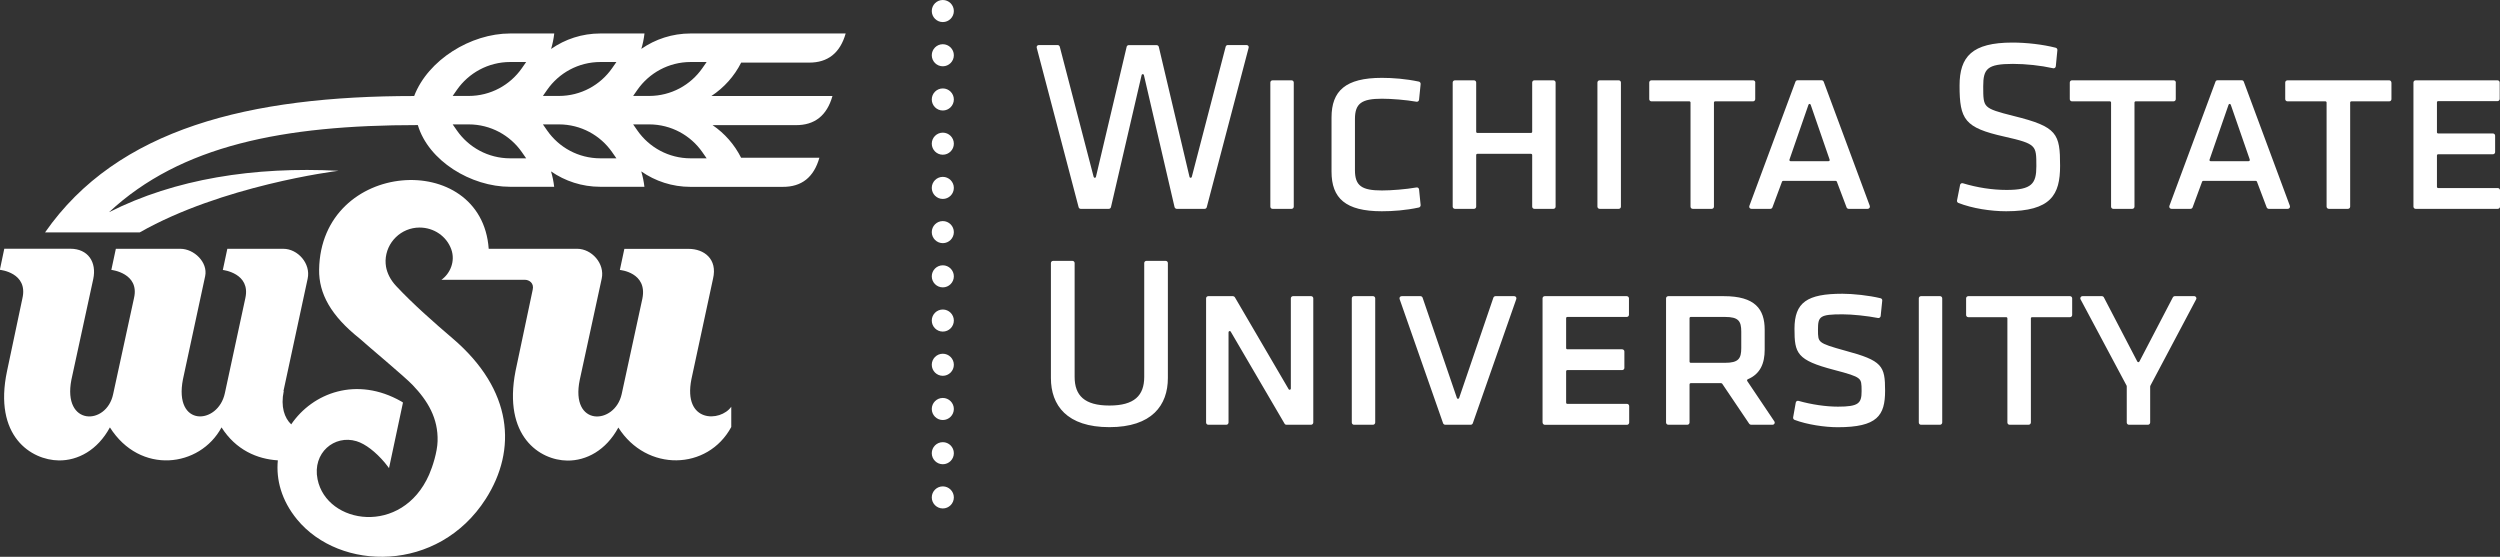
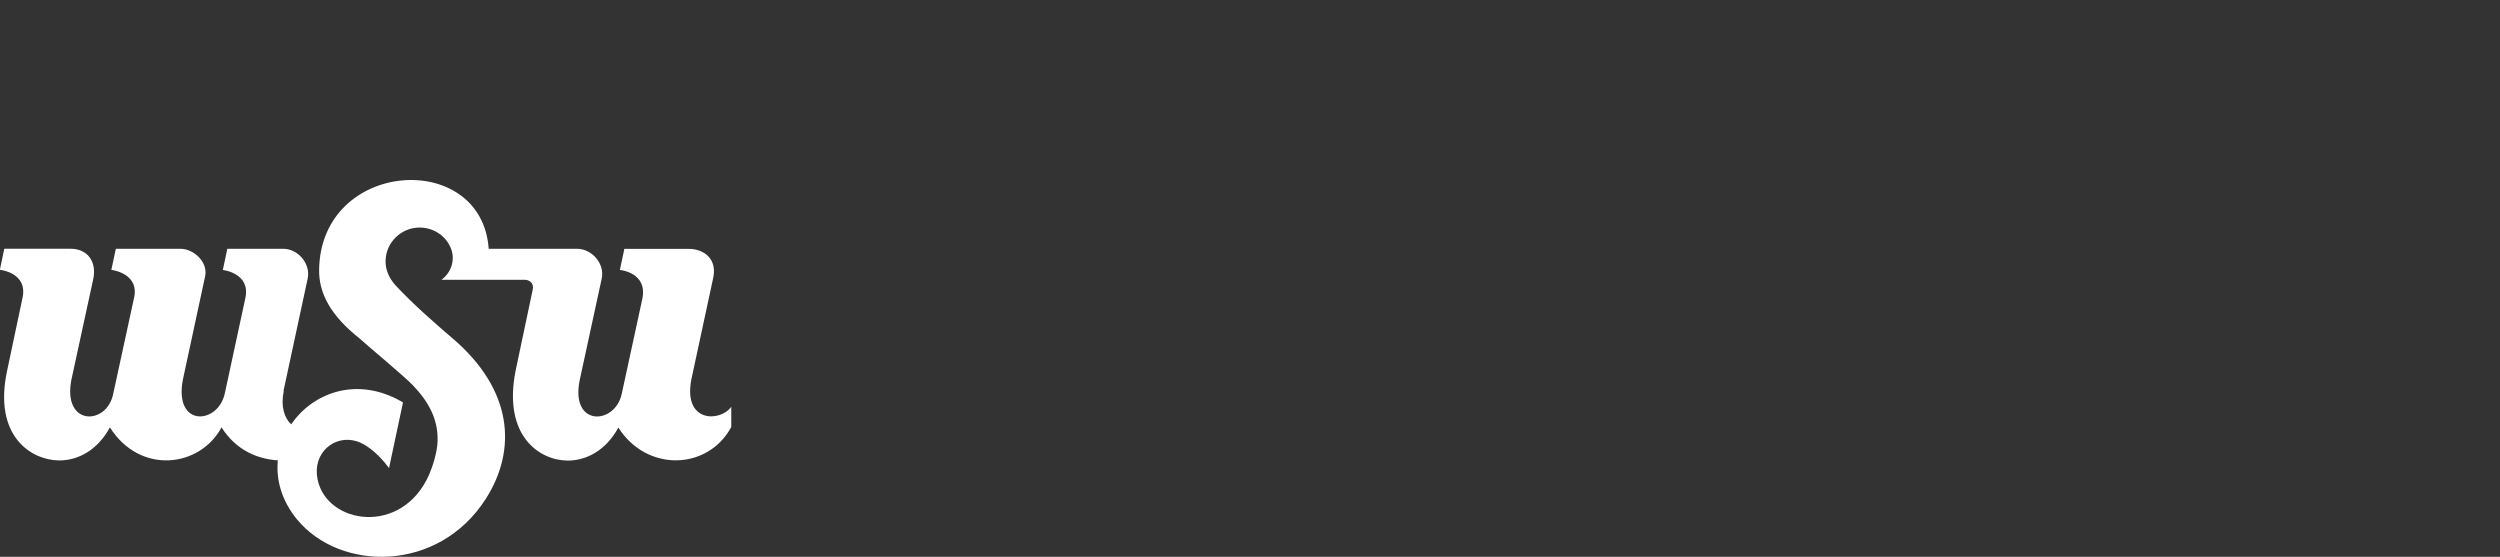
<svg xmlns="http://www.w3.org/2000/svg" id="Logotipos" viewBox="0 0 333.02 74.17">
  <rect x="0" y="0" width="333.02" height="74.17" fill="#333333" stroke="none" />
  <defs>
    <style>
      .cls-1 {
        fill: #fff;
      }
    </style>
  </defs>
-   <path class="cls-1" d="M125.59,2.94c-.81,0-1.47-.66-1.47-1.47s.66-1.47,1.47-1.47,1.47.66,1.47,1.47-.66,1.47-1.47,1.47h0ZM125.59,67.73c-.81,0-1.47-.66-1.47-1.47s.66-1.47,1.47-1.47,1.47.66,1.47,1.47-.66,1.47-1.47,1.47h0ZM125.59,61.84c-.81,0-1.47-.66-1.47-1.47s.66-1.47,1.47-1.47,1.47.66,1.47,1.47-.66,1.47-1.47,1.47h0ZM125.59,55.95c-.81,0-1.47-.66-1.47-1.47s.66-1.47,1.47-1.47,1.47.66,1.47,1.47-.66,1.47-1.47,1.47h0ZM125.59,50.06c-.81,0-1.47-.66-1.47-1.47s.66-1.47,1.47-1.47,1.47.66,1.47,1.47-.66,1.47-1.47,1.47h0ZM125.59,44.17c-.81,0-1.47-.66-1.47-1.47s.66-1.47,1.47-1.47,1.47.66,1.47,1.47-.66,1.47-1.47,1.47h0ZM125.59,38.28c-.81,0-1.47-.66-1.47-1.47s.66-1.47,1.47-1.47,1.47.66,1.47,1.47-.66,1.47-1.47,1.47h0ZM125.59,32.39c-.81,0-1.47-.66-1.47-1.47s.66-1.47,1.47-1.47,1.47.66,1.47,1.47-.66,1.47-1.47,1.47h0ZM125.59,26.5c-.81,0-1.47-.66-1.47-1.47s.66-1.47,1.47-1.47,1.47.66,1.47,1.47-.66,1.47-1.47,1.47h0ZM125.59,20.61c-.81,0-1.47-.66-1.47-1.47s.66-1.47,1.47-1.47,1.47.66,1.47,1.47-.66,1.47-1.47,1.47h0ZM125.59,14.72c-.81,0-1.47-.66-1.47-1.47s.66-1.47,1.47-1.47,1.47.66,1.47,1.47-.66,1.47-1.47,1.47h0ZM125.59,8.83c-.81,0-1.47-.66-1.47-1.47s.66-1.47,1.47-1.47,1.47.66,1.47,1.47-.66,1.47-1.47,1.47h0Z" />
  <path class="cls-1" d="M37.8,52.08c-.44,2.11.1,3.6.99,4.45,2.87-4.22,8.74-6.43,14.66-3.06l.23.15-1.86,8.74s-.34-.47-.58-.75c-1.19-1.4-2.54-2.47-3.75-2.84-2.94-.89-5.9,1.55-5.19,5.07,1.22,6.05,11.27,7.56,14.86-.61.47-1.08,1.09-3.01,1.13-4.46.09-3.04-1.29-5.37-3.35-7.51-1.03-1.08-5.8-5.05-7.04-6.17-3.82-3.04-5.44-5.98-5.39-9.18.23-14.68,21.65-16.06,22.59-2.77h11.79c1.91,0,3.71,1.95,3.26,3.99l-2.92,13.46c-1.31,6.31,4.67,6.02,5.58,1.92l2.76-12.73c.71-3.51-3-3.82-3-3.82l.6-2.81h8.57c2.03,0,3.87,1.34,3.24,3.98l-2.88,13.39c-1.15,5.85,3.88,5.7,5.31,3.66v2.7c-3.13,5.8-11.28,6.01-15.04.07-1.65,3.05-4.28,4.43-6.8,4.4-3.67-.04-8.59-3.23-6.9-11.92l2.29-10.84c.21-.89-.49-1.32-1.03-1.32h-11.13c1.13-.8,1.9-2.44,1.31-4.07-.63-1.74-2.32-2.89-4.22-2.89-2.45,0-4.46,1.96-4.53,4.4,0,.27.01.54.06.82.15.84.57,1.74,1.37,2.59,2.24,2.39,5,4.82,7.53,6.98,8.01,6.85,8.57,14.81,4.39,21.35-6.33,9.9-19.45,9.68-25.15,2.73-2.07-2.53-2.8-5.29-2.55-7.86-2.75-.17-5.59-1.38-7.5-4.39-2.88,5.35-10.85,6.35-14.87,0-1.65,3.05-4.28,4.43-6.8,4.4-3.67-.04-8.75-3.21-6.9-11.92l2.04-9.65c.81-3.46-3-3.82-3-3.82l.59-2.81h8.79c2.37,0,3.54,1.78,3.06,4.04l-2.91,13.41c-1.21,6.2,4.69,6.12,5.56,1.92l2.78-12.8c.77-3.33-3.02-3.75-3.02-3.75l.6-2.81h8.6c1.81,0,3.68,1.79,3.3,3.63l-2.96,13.75c-1.26,6.45,4.68,6.07,5.58,1.86l2.73-12.67c.74-3.34-3-3.75-3-3.75l.6-2.82h7.47c1.9,0,3.67,1.95,3.23,3.98l-3.22,14.96h0Z" />
-   <path class="cls-1" d="M14.56,28.25c8.75-4.42,19.27-6.08,30.54-5.5-.47.05-15.54,1.98-26.49,8.21H6c9.65-13.87,27.27-18.17,49.17-18.17,1.84-4.81,7.54-8.33,12.78-8.33h5.88c-.08.71-.22,1.39-.42,2.06,1.86-1.3,4.12-2.06,6.56-2.06h5.88c-.08.71-.22,1.39-.42,2.05,1.86-1.29,4.12-2.05,6.56-2.05h20.66c-.74,2.6-2.38,3.9-4.9,3.88h-2.76s-1.51,0-1.51,0h-4.75c-.91,1.81-2.28,3.34-3.97,4.45h16.13c-.74,2.61-2.37,3.9-4.9,3.88h-2.76s-1.51,0-1.51,0h-6.8c1.61,1.09,2.92,2.59,3.8,4.34h10.43c-.74,2.61-2.37,3.9-4.9,3.88h-2.76s-1.51,0-1.51,0h-8c-2.44,0-4.7-.76-6.56-2.06.2.66.34,1.35.42,2.05h-5.88c-2.44,0-4.7-.76-6.56-2.05.2.66.34,1.35.42,2.05h-5.88c-5.21,0-10.87-3.46-12.28-8.22-17.99,0-31.58,2.72-41.12,11.59h0ZM86.47,16.57h-2.13l.57.82c1.56,2.24,4.16,3.7,7.09,3.7h2.13l-.57-.82c-1.56-2.24-4.16-3.7-7.09-3.7h0ZM74.45,16.57h-2.13l.57.82c1.56,2.24,4.15,3.7,7.09,3.7h2.13l-.57-.82c-1.56-2.24-4.16-3.7-7.09-3.7h0ZM62.43,16.57h-2.13l.57.82c1.56,2.24,4.16,3.7,7.09,3.7h2.13l-.57-.82c-1.56-2.24-4.16-3.7-7.09-3.7h0ZM92,8.26c-2.93,0-5.53,1.47-7.09,3.7l-.57.82h2.13c2.93,0,5.53-1.46,7.09-3.7l.57-.82h-2.13ZM79.98,8.26c-2.94,0-5.53,1.47-7.09,3.7l-.57.82h2.13c2.93,0,5.53-1.46,7.09-3.7l.57-.82h-2.13ZM67.96,8.26c-2.93,0-5.53,1.47-7.09,3.7l-.57.82h2.13c2.93,0,5.53-1.46,7.09-3.7l.57-.82h-2.13Z" />
-   <path class="cls-1" d="M321.49,27.53V10.99c0-.16.13-.29.29-.29h10.91c.16,0,.29.13.29.29v2.19c0,.16-.13.29-.29.29h-7.91c-.09,0-.16.07-.16.16v3.99c0,.09.08.16.16.16h7.3c.16,0,.29.13.29.29v2.19c0,.16-.13.29-.29.29h-7.3c-.09,0-.16.07-.16.16v4.18c0,.09.08.16.16.16h7.94c.16,0,.3.13.3.29v2.19c0,.16-.13.29-.3.29h-10.94c-.16,0-.29-.13-.29-.29h0ZM318.56,10.99v2.22c0,.16-.13.29-.29.29h-5.05c-.09,0-.16.07-.16.16v13.87c0,.16-.13.29-.3.29h-2.54c-.16,0-.3-.13-.3-.29v-13.87c0-.09-.07-.16-.16-.16h-5.05c-.16,0-.3-.13-.3-.29v-2.22c0-.16.13-.29.3-.29h13.55c.16,0,.29.13.29.29h0ZM299.69,21.26l-2.53-7.3c-.06-.16-.25-.16-.3,0l-2.53,7.3c-.04.11.03.21.15.21h5.05c.12,0,.19-.1.15-.21h0ZM295.41,10.69h3.21c.12,0,.23.08.27.19l6.14,16.54c.07.2-.07.4-.28.4h-2.53c-.11,0-.23-.08-.28-.19l-1.3-3.44c-.02-.05-.09-.1-.15-.1h-7c-.06,0-.13.05-.15.1l-1.27,3.44c-.04.11-.16.19-.28.19h-2.53c-.21,0-.35-.2-.28-.4l6.14-16.54c.03-.11.15-.19.27-.19h0ZM289.83,10.99v2.22c0,.16-.13.29-.29.29h-5.05c-.09,0-.16.07-.16.16v13.87c0,.16-.13.29-.29.29h-2.54c-.16,0-.29-.13-.29-.29v-13.87c0-.09-.07-.16-.16-.16h-5.05c-.16,0-.29-.13-.29-.29v-2.22c0-.16.13-.29.29-.29h13.55c.16,0,.29.13.29.29h0ZM268.08,5.67c1.85,0,4.05.25,5.76.69.14.04.23.17.22.31l-.21,2.16c-.02.17-.18.3-.36.26-1.67-.37-3.63-.58-5.35-.58-3.44,0-3.96.66-3.96,2.99,0,1.54.02,2.19.48,2.65.48.48,1.46.77,3.62,1.31,5.77,1.43,6.14,2.34,6.14,6.63,0,3.84-1.19,6.05-7.18,6.05-2.05,0-4.52-.38-6.37-1.11-.13-.05-.21-.2-.18-.33l.41-2.07c.03-.17.21-.27.37-.22,1.91.58,3.92.89,5.83.89,3.36,0,3.96-.84,3.96-3.15,0-1.47-.01-2.16-.51-2.65-.51-.51-1.56-.81-3.78-1.31-5.26-1.18-5.94-2.25-5.94-6.79,0-3.86,1.66-5.73,7.05-5.73h0ZM243.72,21.26l-2.52-7.3c-.06-.16-.25-.16-.3,0l-2.53,7.3c-.03.11.04.21.15.21h5.05c.12,0,.19-.1.15-.21h0ZM239.44,10.69h3.21c.12,0,.23.08.28.19l6.14,16.54c.07.2-.07.4-.28.4h-2.53c-.12,0-.24-.08-.28-.19l-1.3-3.44c-.02-.05-.09-.1-.15-.1h-7c-.06,0-.13.05-.15.1l-1.28,3.44c-.04.11-.16.19-.27.19h-2.53c-.21,0-.35-.2-.27-.4l6.14-16.54c.04-.11.16-.19.28-.19h0ZM233.81,10.99v2.22c0,.16-.13.29-.29.29h-5.05c-.09,0-.16.07-.16.16v13.87c0,.16-.13.29-.29.29h-2.54c-.16,0-.29-.13-.29-.29v-13.87c0-.09-.07-.16-.16-.16h-5.05c-.16,0-.29-.13-.29-.29v-2.22c0-.16.13-.29.29-.29h13.55c.16,0,.29.13.29.29h0ZM212.79,27.53V10.99c0-.16.13-.29.3-.29h2.54c.16,0,.29.13.29.29v16.54c0,.16-.13.29-.29.29h-2.54c-.16,0-.3-.13-.3-.29h0ZM193.51,10.99c0-.16.13-.29.3-.29h2.54c.16,0,.29.13.29.29v6.56c0,.09.07.16.16.16h7.14c.09,0,.16-.07.16-.16v-6.56c0-.16.13-.29.29-.29h2.54c.16,0,.29.13.29.29v16.54c0,.16-.13.29-.29.29h-2.54c-.16,0-.29-.13-.29-.29v-6.88c0-.09-.07-.16-.16-.16h-7.14c-.09,0-.16.07-.16.16v6.88c0,.16-.13.29-.29.29h-2.54c-.16,0-.3-.13-.3-.29V10.99h0ZM189.24,11.19l-.21,2.1c-.02.17-.17.29-.34.26-1.43-.25-3.35-.4-4.6-.4-2.69,0-3.6.61-3.6,2.7v6.82c0,2.09.91,2.7,3.6,2.7,1.25,0,3.17-.15,4.6-.4.17-.03.32.09.34.26l.21,2.09c.01.14-.09.29-.23.32-1.76.38-3.48.5-4.94.5-4.83,0-6.7-1.73-6.7-5.28v-7.21c0-3.55,1.87-5.28,6.7-5.28,1.47,0,3.19.13,4.94.5.14.03.24.17.23.32h0ZM169.22,27.53V10.99c0-.16.13-.29.29-.29h2.54c.16,0,.29.13.29.29v16.54c0,.16-.13.29-.29.29h-2.54c-.16,0-.29-.13-.29-.29h0ZM160.49,27.82h-3.74c-.13,0-.25-.1-.29-.23l-4.08-17.58c-.04-.18-.27-.18-.31,0l-4.08,17.58c-.03.13-.15.23-.29.23h-3.74c-.13,0-.25-.09-.28-.22l-5.58-21.24c-.05-.19.09-.36.28-.36h2.5c.13,0,.25.09.29.22l4.51,17.33c.05.18.27.18.31,0l4.09-17.32c.03-.13.15-.22.28-.22h3.71c.13,0,.26.1.29.22l4.09,17.32c.04.18.26.18.31,0l4.51-17.33c.03-.13.15-.22.28-.22h2.5c.2,0,.34.18.28.36l-5.58,21.24c-.03.13-.15.22-.28.22h0ZM286.42,51.45v4.83c0,.16-.13.3-.29.3h-2.54c-.16,0-.29-.13-.29-.3v-4.83s-.01-.06-.02-.08l-6.13-11.49c-.11-.2.03-.43.26-.43h2.58c.1,0,.22.07.26.16l4.45,8.54c.07.13.22.13.29,0l4.45-8.54c.05-.09.16-.16.26-.16h2.58c.23,0,.37.23.26.43l-6.09,11.49s-.02.06-.02.08h0ZM276.03,39.74v2.22c0,.16-.13.29-.29.29h-5.05c-.09,0-.16.07-.16.16v13.87c0,.16-.14.3-.3.3h-2.54c-.16,0-.29-.13-.29-.3v-13.87c0-.09-.07-.16-.16-.16h-5.05c-.16,0-.29-.13-.29-.29v-2.22c0-.16.13-.29.29-.29h13.55c.16,0,.29.13.29.29h0ZM255.6,56.28v-16.54c0-.16.13-.29.29-.29h2.54c.16,0,.29.13.29.29v16.54c0,.16-.13.3-.29.3h-2.54c-.16,0-.29-.13-.29-.3h0ZM245.43,39.13c1.4,0,3.52.22,5.08.6.14.03.24.17.22.31l-.21,2.06c-.02.17-.18.29-.35.26-1.43-.28-3.44-.49-4.72-.49-3.04,0-3.28.27-3.28,2.03,0,.94.01,1.33.41,1.66.43.35,1.33.63,3.21,1.15,4.97,1.33,5.32,2.03,5.32,5.34s-1.04,4.86-6.31,4.86c-1.73,0-4.09-.35-5.75-.98-.13-.05-.21-.19-.19-.33l.35-1.97c.03-.17.2-.28.37-.23,1.73.49,3.66.77,5.25.77,2.76,0,3.15-.45,3.15-2.06,0-1.01-.02-1.4-.41-1.71-.43-.35-1.33-.62-3.27-1.13-4.96-1.3-5.26-2.2-5.26-5.47,0-3.54,1.7-4.67,6.38-4.67h0ZM225.06,42.38v5.79c0,.09.07.16.16.16h4.57c1.79,0,2.16-.56,2.16-1.96v-2.19c0-1.4-.36-1.96-2.16-1.96h-4.57c-.08,0-.16.07-.16.16h0ZM221.93,39.74c0-.16.14-.29.3-.29h7.4c4.15,0,5.44,1.71,5.44,4.48v2.64c0,1.84-.58,3.24-2.25,3.95-.09.04-.13.15-.07.24l3.6,5.36c.14.2,0,.46-.24.46h-2.86c-.09,0-.19-.06-.24-.13l-3.6-5.34s-.09-.07-.13-.07h-4.06c-.08,0-.16.07-.16.16v5.08c0,.16-.13.3-.29.3h-2.54c-.16,0-.3-.13-.3-.3v-16.54h0ZM205.48,56.28v-16.54c0-.16.13-.29.3-.29h10.91c.16,0,.3.13.3.29v2.19c0,.16-.13.29-.3.29h-7.91c-.09,0-.16.07-.16.16v3.99c0,.09.07.16.16.16h7.3c.16,0,.3.13.3.29v2.19c0,.16-.13.29-.3.29h-7.3c-.09,0-.16.08-.16.16v4.18c0,.09.07.16.16.16h7.95c.16,0,.29.13.29.3v2.19c0,.16-.13.3-.29.3h-10.94c-.16,0-.3-.13-.3-.3h0ZM195.91,56.58h-3.4c-.12,0-.24-.09-.28-.2l-5.79-16.54c-.07-.2.07-.39.28-.39h2.5c.12,0,.24.09.28.2l4.57,13.36c.05.16.24.16.3,0l4.56-13.36c.04-.11.16-.2.27-.2h2.5c.21,0,.35.19.28.39l-5.79,16.54c-.04.11-.15.2-.27.2h0ZM180.07,56.28v-16.54c0-.16.13-.29.29-.29h2.54c.16,0,.29.13.29.29v16.54c0,.16-.13.3-.29.3h-2.54c-.16,0-.29-.13-.29-.3h0ZM160.95,39.45h3.29c.1,0,.2.06.25.14l7.16,12.24c.09.16.3.1.3-.08v-12.01c0-.16.13-.29.29-.29h2.41c.16,0,.29.13.29.29v16.54c0,.16-.13.3-.29.3h-3.29c-.1,0-.21-.06-.25-.15l-7.16-12.24c-.09-.16-.3-.1-.3.08v12.01c0,.16-.13.3-.29.3h-2.41c-.16,0-.29-.13-.29-.3v-16.54c0-.16.13-.29.29-.29h0ZM147.79,54.02c3.3,0,4.63-1.32,4.63-3.82v-15.16c0-.16.13-.29.29-.29h2.57c.16,0,.29.13.29.29v15.32c0,3.62-2.12,6.54-7.79,6.54s-7.79-2.91-7.79-6.54v-15.32c0-.16.13-.29.29-.29h2.58c.16,0,.29.13.29.29v15.16c0,2.5,1.33,3.82,4.63,3.82h0Z" />
</svg>